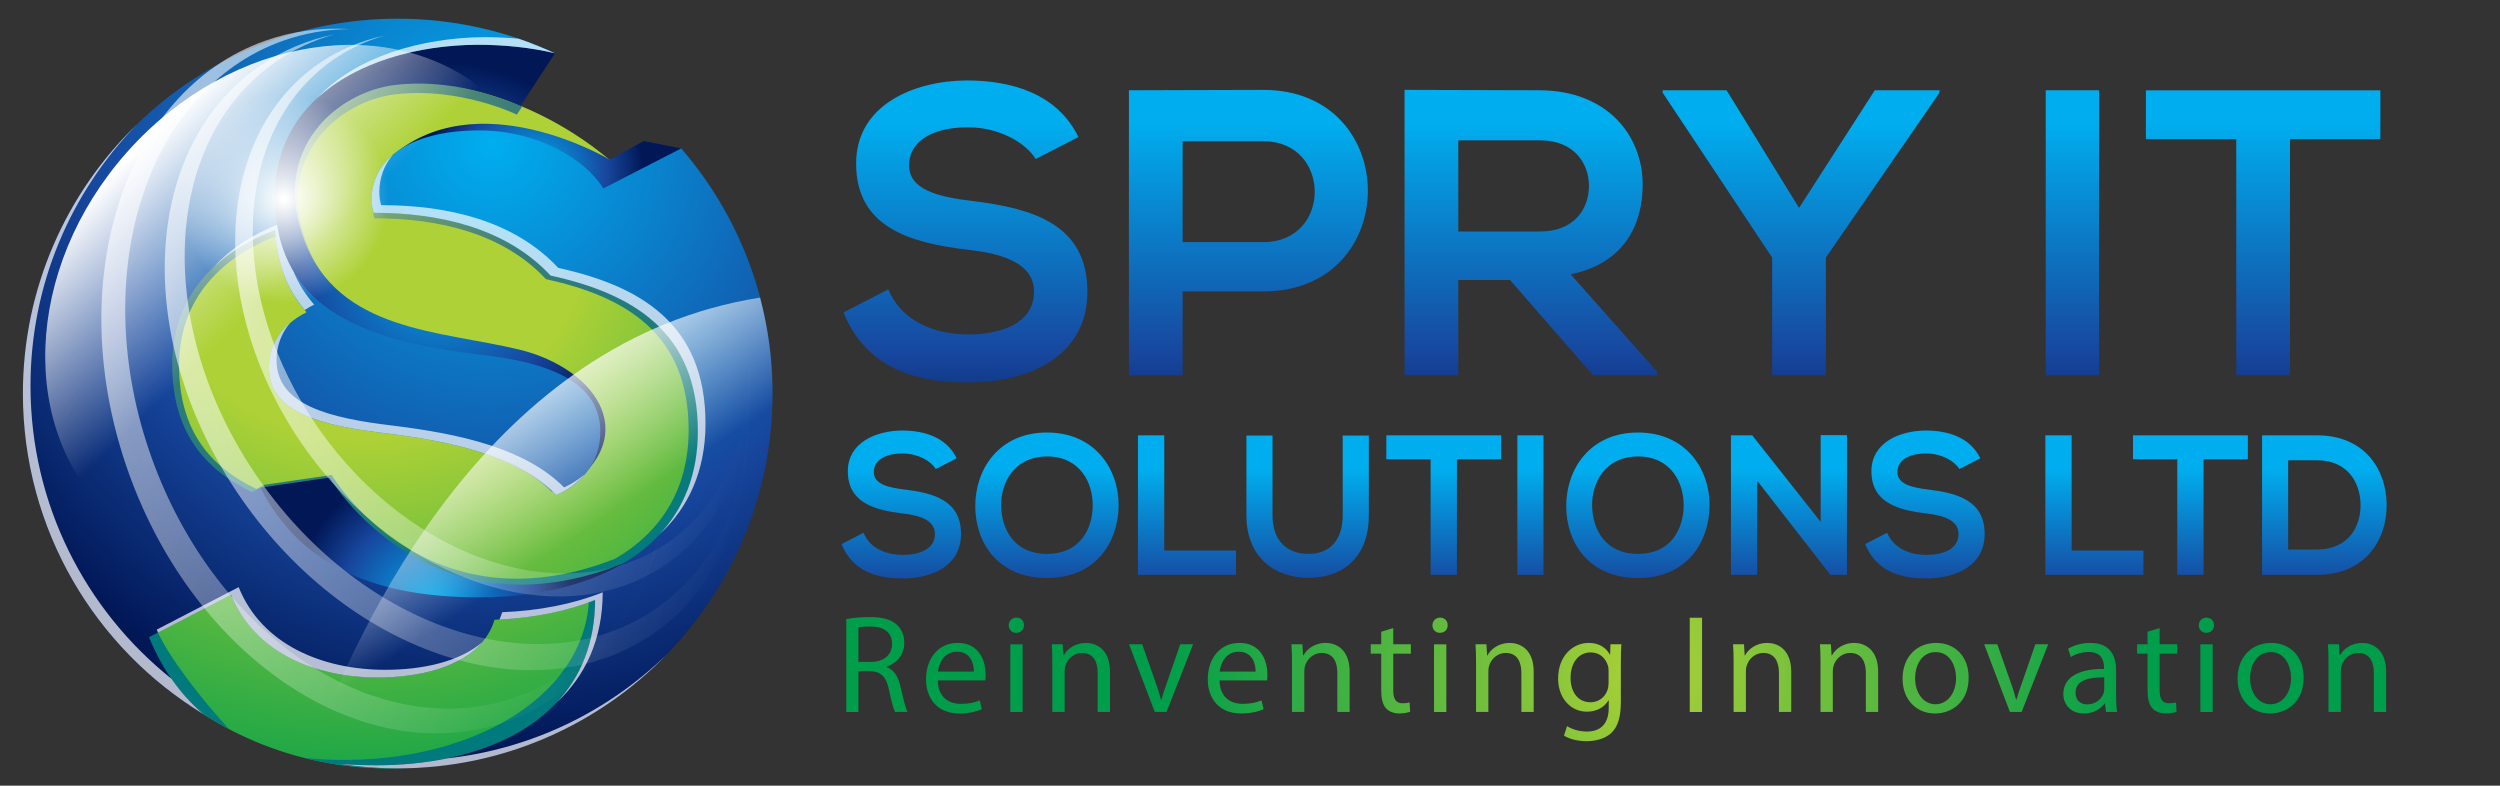
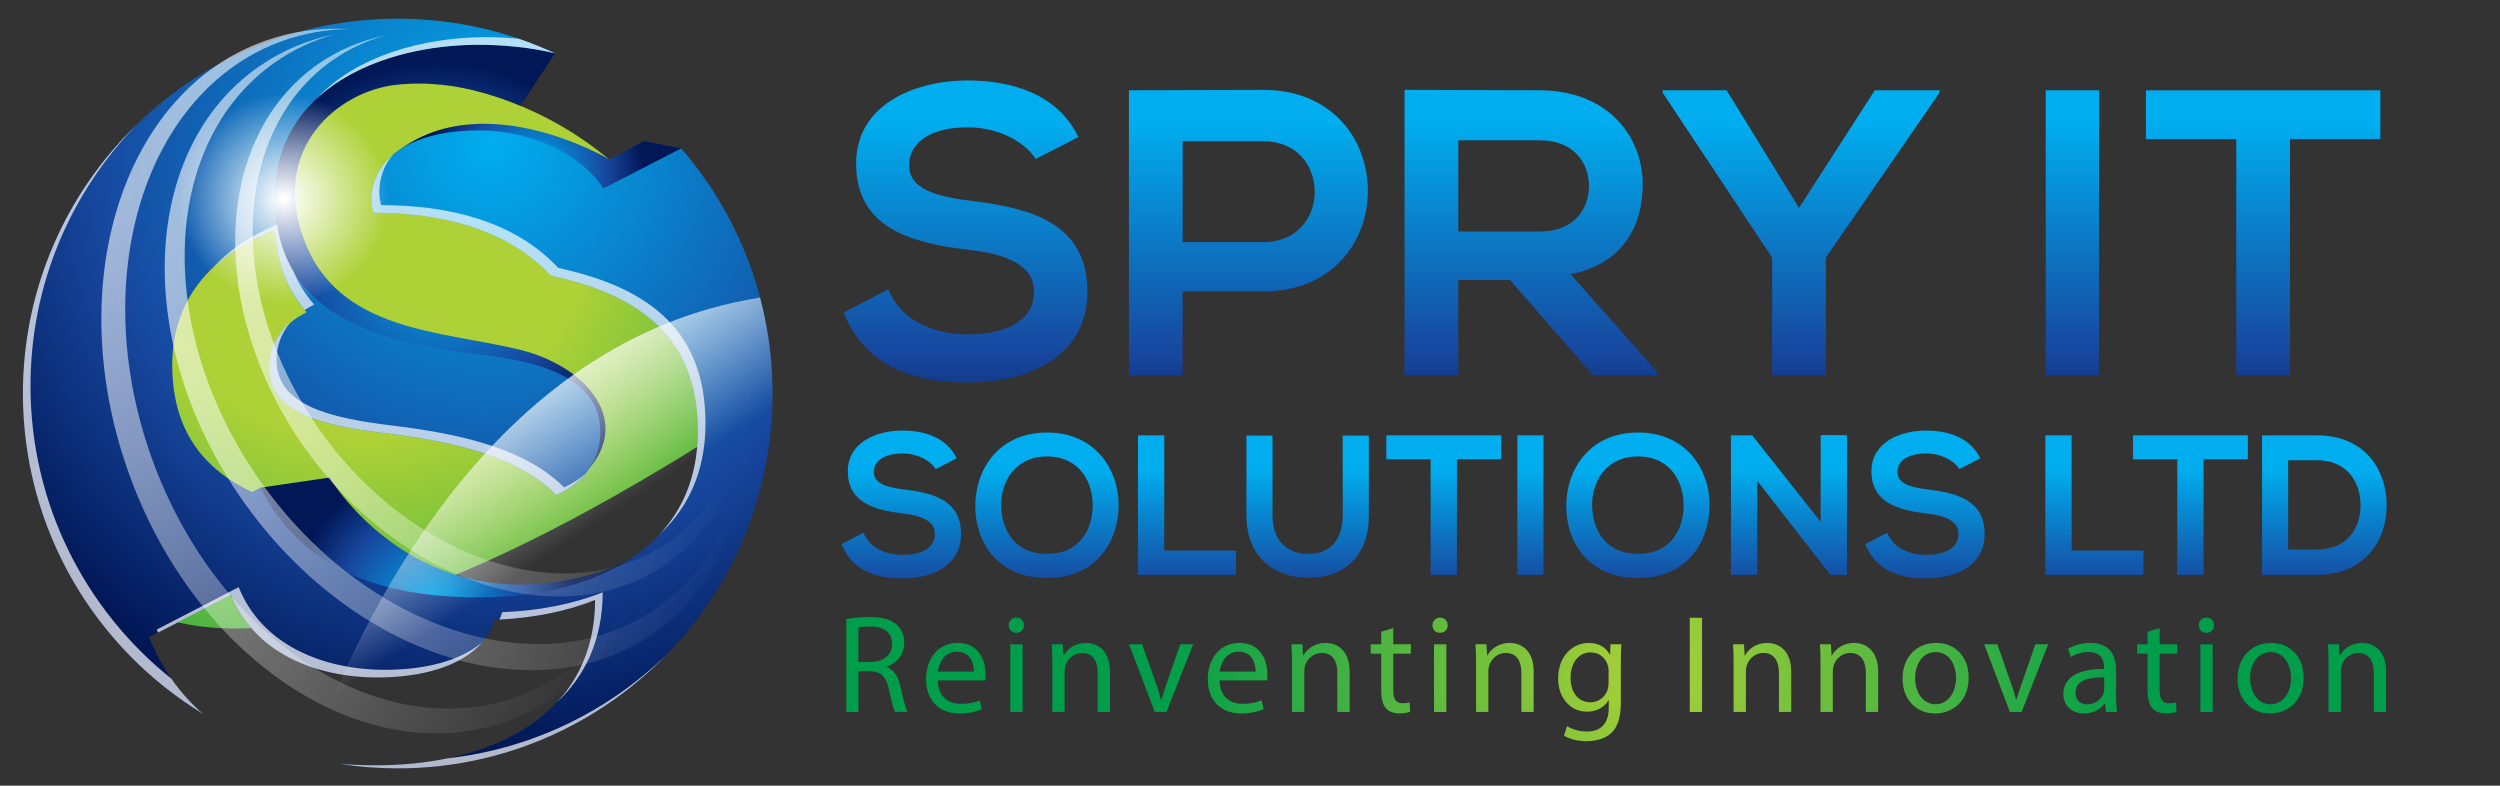
<svg xmlns="http://www.w3.org/2000/svg" version="1.1" x="0px" y="0px" viewBox="0 0 505.71 158.93" style="enable-background:new 0 0 505.71 158.93;" xml:space="preserve">
  <rect x="0" y="0" width="505.71" height="158.93" fill="#333333" stroke="none" />
  <style type="text/css">
	.st0{display:none;}
	.st1{fill:url(#SVGID_1_);}
	.st2{fill:url(#SVGID_2_);}
	.st3{fill:url(#SVGID_3_);}
	.st4{fill:url(#SVGID_4_);}
	.st5{fill:url(#SVGID_5_);}
	.st6{fill:url(#SVGID_6_);}
	.st7{opacity:0.7;fill:#FFFFFF;}
	.st8{fill:url(#SVGID_7_);}
	.st9{fill:url(#SVGID_8_);}
	.st10{fill:url(#SVGID_9_);}
	.st11{opacity:0.6;}
	.st12{fill:url(#SVGID_10_);}
	.st13{fill:url(#SVGID_11_);}
	.st14{fill:url(#SVGID_12_);}
	.st15{fill:url(#SVGID_13_);}
	.st16{fill:url(#SVGID_14_);}
	.st17{fill:url(#SVGID_15_);}
</style>
  <g id="Guides_For_Artboard">
</g>
  <g id="Layer_1">
    <rect x="-61.1" y="-88.47" class="st0" width="605.97" height="341.98" />
    <g>
      <g>
        <radialGradient id="SVGID_1_" cx="73.243" cy="42.147" r="150.558" gradientUnits="userSpaceOnUse">
          <stop offset="0.311" style="stop-color:#ADD136" />
          <stop offset="0.842" style="stop-color:#009E4A" />
        </radialGradient>
-         <path class="st1" d="M148.3,85.79c0,38.46-31.18,69.65-69.65,69.65C40.18,155.43,9,124.25,9,85.79     c0-38.46,31.18-69.65,69.65-69.65C117.12,16.14,148.3,47.32,148.3,85.79z" />
+         <path class="st1" d="M148.3,85.79C40.18,155.43,9,124.25,9,85.79     c0-38.46,31.18-69.65,69.65-69.65C117.12,16.14,148.3,47.32,148.3,85.79z" />
        <radialGradient id="SVGID_2_" cx="68.833" cy="36.835" r="101.383" gradientUnits="userSpaceOnUse">
          <stop offset="0" style="stop-color:#8FB46F" />
          <stop offset="0.378" style="stop-color:#3B7D79" />
          <stop offset="1" style="stop-color:#007A7C" />
        </radialGradient>
-         <path class="st2" d="M148.3,85.79c0-19.51-8.03-37.14-20.96-49.78l-6.59,3.38C117.25,33.55,107.61,28,96.52,28     c-14.31,0-21.17,5.98-21.17,13.58c0,0.93,0.14,1.78,0.36,2.58c0.03,0,0.06,0,0.09,0c12.79,0,25.94,2.96,34.63,12.3     C126.5,59.99,139.3,67.42,139.3,87c0,12.28-5.87,20.78-14.84,26.01C85.99,128.13,67.1,96.08,67.1,96.08l-13.59,1.98l-1.64,0.85     c-9.32-4.42-15.65-11.85-15.65-24.97c0-13.72,8.83-22.15,20.2-26.4c0.37,6.91,2.61,12.12,6.15,16.1     c-4.94,2.46-7.36,6.38-7.36,10.88c0,8.91,10.51,11.39,22.78,12.85c13.25,1.63,25.91,4.41,33.62,12.12     c2.69-1.25,4.91-2.97,6.42-5.21c8.21-9.62-0.67-20.13-13.73-23.3c-15.48-3.74-35.44-3.49-42.19-21.46     c-6.74-17.97,6.54-29.14,17.94-30.45c13.01-1.5,24.5,4.12,24.5,4.12l1.08-1.64c-8.3-3.49-17.4-5.42-26.97-5.42     C40.18,16.14,9,47.32,9,85.79c0,4.54,0.46,8.96,1.28,13.26c5.53,17.07,17.26,33.89,30.11,44.92c1.91,1.26,3.88,2.42,5.91,3.49     c-5.16-5.53-12.52-14.96-14.59-20.07l16.06-8.32c4.53,11.24,16.36,16.21,28.77,16.21c10.52,0,20.48-3.2,22.93-11.29     c7.09-0.28,13.84-1.55,19.71-3.91c-0.08,21.89-26.81,36.2-57.52,33.26c5.45,1.36,11.14,2.1,17.01,2.1     C117.12,155.43,148.3,124.25,148.3,85.79z" />
        <radialGradient id="SVGID_3_" cx="87.532" cy="122.477" r="28.118" gradientUnits="userSpaceOnUse">
          <stop offset="0" style="stop-color:#00AEEF" />
          <stop offset="0.658" style="stop-color:#17479E" />
          <stop offset="1" style="stop-color:#011756" />
        </radialGradient>
        <path class="st3" d="M52.65,98.65l14.02-2.05c0,0,20.47,34.76,62.18,16.22c0,0-12.75,11.58-41.71,10.43     C58.18,122.09,52.65,98.65,52.65,98.65z" />
        <radialGradient id="SVGID_4_" cx="108.216" cy="34.95" r="22.054" gradientUnits="userSpaceOnUse">
          <stop offset="0" style="stop-color:#00AEEF" />
          <stop offset="0.658" style="stop-color:#17479E" />
          <stop offset="1" style="stop-color:#011756" />
        </radialGradient>
        <path class="st4" d="M137.79,30.02l-7.58-1.49l-6.86,3.77c0,0-27.13-16.22-44.71-0.19c6.76-2.7,18.54-0.19,26.85,5.02     c8.3,5.21,14.29,10.43,21.04,6.18C133.3,39.06,137.79,30.02,137.79,30.02z" />
        <radialGradient id="SVGID_5_" cx="88.644" cy="53.23" r="40.893" gradientUnits="userSpaceOnUse">
          <stop offset="0" style="stop-color:#00AEEF" />
          <stop offset="0.658" style="stop-color:#17479E" />
          <stop offset="1" style="stop-color:#011756" />
        </radialGradient>
        <path class="st5" d="M112.26,10.78l-6.96,10.64c0,0-11.84-5.79-25.26-4.25c-11.77,1.35-25.46,12.87-18.51,31.41     c6.95,18.54,27.55,18.28,43.51,22.14c15.96,3.86,25.9,18.39,7.54,29.41c-0.85-9.32-9.34-17.05-20.93-20.91     c-11.58-3.86-26.13-14.42-28.96-17.89c-2.84-3.48-6.68-11.36-7.7-18.75c-1.01-7.39,2.22-25.73,8.59-30.56     C69.96,7.19,90.26,2.68,112.26,10.78z" />
        <radialGradient id="SVGID_6_" cx="99.428" cy="29.122" r="122.769" gradientUnits="userSpaceOnUse">
          <stop offset="0" style="stop-color:#00AEEF" />
          <stop offset="0.658" style="stop-color:#17479E" />
          <stop offset="1" style="stop-color:#011756" />
        </radialGradient>
        <path class="st6" d="M137.79,30.02l-15.76,8.11c-3.61-6.02-13.56-11.75-25-11.75c-14.76,0-21.84,6.18-21.84,14.01     c0,0.96,0.15,1.83,0.38,2.66c0.03,0,0.06,0,0.09,0c13.2,0,26.76,3.05,35.72,12.69c16.58,3.64,29.79,11.31,29.79,31.5     c0,23.5-20.79,33.59-44.28,33.59c-20.08,0-35.83-5.77-44.22-22.17l-1.69,0.87c-9.61-4.56-16.14-12.22-16.14-25.75     c0-14.15,9.11-22.85,20.83-27.23c0.38,7.12,2.69,12.51,6.35,16.61c-5.09,2.54-7.6,6.58-7.6,11.22c0,9.19,10.84,11.75,23.5,13.26     c13.66,1.68,26.73,4.55,34.67,12.51c5.28-2.47,8.84-6.61,8.84-12.9c0-9.94-10.39-14.01-24.4-15.51     C75.49,69.15,55.6,63.43,55.6,39.78c0-21.69,21.39-30.58,40.82-30.73c5.33,0,10.71,0.5,15.84,1.72     c-9.67-4.48-20.45-6.99-31.81-6.99c-41.88,0-75.83,33.95-75.83,75.82c0,27.49,14.63,51.57,36.52,64.86     c-4.58-3.88-8.31-8.97-10.99-15.57l16.57-8.59c4.67,11.6,16.87,16.72,29.67,16.72c10.85,0,21.12-3.3,23.65-11.65     c7.32-0.29,14.28-1.6,20.33-4.03c-0.08,23.4-20.83,33.45-44.28,33.45c-2.58,0-5.09-0.1-7.52-0.3c3.87,0.61,7.83,0.93,11.88,0.93     c41.88,0,75.82-33.95,75.82-75.82C156.28,60.64,149.3,43.32,137.79,30.02z" />
        <path class="st7" d="M61.65,62.71c0.59-0.39,1.22-0.77,1.9-1.1c-1.72-1.94-3.14-4.17-4.2-6.73c-1.6-2.68-2.74-5.79-3.31-9.42     c-4.91,1.99-9.3,4.77-12.68,8.42c3.42-3.17,7.65-5.6,12.3-7.34C56.03,53.42,58.21,58.66,61.65,62.71z M112.26,10.78     c-2.39-1.1-4.84-2.09-7.35-2.95c-2.31-0.21-4.63-0.32-6.94-0.32c-12.59,0.1-25.99,3.87-33.87,12.4     c8.02-7.44,20.53-10.76,32.33-10.85C101.75,9.05,107.13,9.56,112.26,10.78z M121.92,119.81c-6.04,2.43-13.01,3.74-20.33,4.03     c-0.16,0.51-0.35,1.01-0.55,1.49c6.95-0.36,13.56-1.65,19.34-3.97c-0.03,8.69-2.92,15.54-7.73,20.71     C118.38,136.73,121.89,129.39,121.92,119.81z M54.41,74.37c0,9.19,10.84,11.75,23.5,13.26c13.66,1.68,26.73,4.55,34.67,12.51     c2.29-1.08,4.23-2.48,5.73-4.22c-1.22,1.04-2.61,1.94-4.19,2.68c-7.95-7.95-21-10.82-34.68-12.51     c-12.65-1.51-23.5-4.07-23.5-13.26c0-2.8,0.93-5.38,2.78-7.55C55.84,67.7,54.41,70.87,54.41,74.37z M76.1,154.8     c-2.58,0-5.09-0.1-7.52-0.3c3.87,0.61,7.83,0.93,11.88,0.93c21.33,0,40.59-8.82,54.37-23c-11.73,11.4-27.12,19.03-44.26,20.96     C85.98,154.34,81.11,154.8,76.1,154.8z M77.1,41.5c-0.23-0.82-0.37-1.7-0.37-2.66c0-2.8,0.92-5.38,2.76-7.55     c-2.88,2.44-4.31,5.6-4.31,9.1c0,0.96,0.15,1.83,0.38,2.66c0.03,0,0.06,0,0.09,0c13.2,0,26.76,3.05,35.72,12.69     c16.58,3.64,29.79,11.31,29.79,31.5c0,8.74-2.88,15.63-7.71,20.83c5.75-5.35,9.26-12.74,9.26-22.38     c0-20.19-13.21-27.86-29.79-31.5c-8.97-9.64-22.53-12.69-35.72-12.69C77.16,41.49,77.13,41.5,77.1,41.5z M97.55,129.91     c-4.56,3.91-11.93,5.58-19.6,5.58c-12.8,0-25-5.12-29.67-16.72l-16.57,8.59c0.08,0.21,0.18,0.4,0.26,0.61l14.76-7.65     c4.67,11.6,16.87,16.72,29.67,16.72C85.01,137.03,93.24,134.94,97.55,129.91z M34.68,137.3C17.31,123.41,6.17,102.04,6.17,78.06     c0-20.55,8.19-39.17,21.46-52.83c-14.18,13.78-23,33.04-23,54.37c0,27.49,14.63,51.57,36.52,64.86     C38.75,142.43,36.59,140.05,34.68,137.3z" />
        <linearGradient id="SVGID_7_" gradientUnits="userSpaceOnUse" x1="28.139" y1="28.594" x2="56.463" y2="57.432">
          <stop offset="0.022" style="stop-color:#FFFFFF" />
          <stop offset="1" style="stop-color:#FFFFFF;stop-opacity:0" />
        </linearGradient>
-         <path class="st8" d="M99.3,19.46c19.55,17.43,18.33,50.7-2.73,74.33C75.52,117.41,42.6,122.43,23.05,105     C3.5,87.57,4.72,54.3,25.78,30.68C46.84,7.06,79.75,2.03,99.3,19.46z" />
        <linearGradient id="SVGID_8_" gradientUnits="userSpaceOnUse" x1="89.058" y1="77.952" x2="111.459" y2="111.939">
          <stop offset="0.022" style="stop-color:#FFFFFF" />
          <stop offset="1" style="stop-color:#FFFFFF;stop-opacity:0" />
        </linearGradient>
        <path class="st9" d="M156.28,79.61c0-6.72-0.89-13.21-2.53-19.41c-54.24,8.54-81.06,64.91-91.27,93.33     c5.19,1.24,10.6,1.9,16.17,1.9c0.27,0,0.53-0.02,0.79-0.02c0.34,0,0.67,0.02,1.01,0.02C122.33,155.43,156.28,121.49,156.28,79.61     z" />
        <radialGradient id="SVGID_9_" cx="57.41" cy="40.215" r="21.263" gradientUnits="userSpaceOnUse">
          <stop offset="0.022" style="stop-color:#FFFFFF" />
          <stop offset="1" style="stop-color:#FFFFFF;stop-opacity:0" />
        </radialGradient>
        <path class="st10" d="M78.67,40.22c0,11.74-9.53,21.26-21.27,21.26c-11.74,0-21.26-9.52-21.26-21.26     c0-11.74,9.52-21.26,21.26-21.26C69.15,18.95,78.67,28.47,78.67,40.22z" />
        <g class="st11">
          <linearGradient id="SVGID_10_" gradientUnits="userSpaceOnUse" x1="51.081" y1="110.698" x2="177.927" y2="110.698" gradientTransform="matrix(0.966 0.26 -0.26 0.966 9.882 -63.361)">
            <stop offset="0.022" style="stop-color:#FFFFFF" />
            <stop offset="1" style="stop-color:#FFFFFF;stop-opacity:0" />
          </linearGradient>
          <path class="st12" d="M48.98,101.08c22.1,31.62,59.44,43.69,83.39,26.95c13.92-9.74,20.24-27.07,18.76-46.09      c0.47,17-5.66,32.26-18.27,41.07c-23.09,16.14-59.09,4.51-80.41-25.98c-21.32-30.49-19.88-68.3,3.21-84.44      c3.69-2.58,7.71-4.44,11.95-5.64c-5.46,1.14-10.64,3.3-15.3,6.56C28.36,30.25,26.86,69.46,48.98,101.08z" />
          <linearGradient id="SVGID_11_" gradientUnits="userSpaceOnUse" x1="63.705" y1="101.46" x2="175.587" y2="101.46" gradientTransform="matrix(0.966 0.26 -0.26 0.966 9.882 -63.361)">
            <stop offset="0.022" style="stop-color:#FFFFFF" />
            <stop offset="1" style="stop-color:#FFFFFF;stop-opacity:0" />
          </linearGradient>
          <path class="st13" d="M61.38,90.23c19.5,27.89,52.44,38.54,73.56,23.77c12.27-8.59,17.85-23.88,16.54-40.65      c0.42,15-5,28.46-16.11,36.23c-20.37,14.24-52.13,3.98-70.93-22.92c-18.8-26.9-17.53-60.24,2.84-74.48      c3.25-2.27,6.8-3.92,10.53-4.98c-4.82,1.01-9.38,2.91-13.5,5.79C43.19,27.75,41.88,62.33,61.38,90.23z" />
          <linearGradient id="SVGID_12_" gradientUnits="userSpaceOnUse" x1="71.258" y1="153.495" x2="203.91" y2="153.495" gradientTransform="matrix(0.863 0.505 -0.505 0.863 35.543 -122.524)">
            <stop offset="0.022" style="stop-color:#FFFFFF" />
            <stop offset="1" style="stop-color:#FFFFFF;stop-opacity:0" />
          </linearGradient>
          <path class="st14" d="M26.05,95.71c13.6,37.98,47.95,60.43,76.71,50.14c16.72-5.99,27.87-21.74,31.61-41.33      c-4.21,17.28-14.6,30.98-29.73,36.41c-27.75,9.93-60.86-11.72-73.97-48.35c-13.11-36.63-1.25-74.37,26.48-84.3      c4.44-1.58,9.01-2.36,13.61-2.4c-5.83-0.35-11.65,0.4-17.25,2.41C24.74,18.58,12.44,57.72,26.05,95.71z" />
        </g>
      </g>
      <g>
        <g>
          <linearGradient id="SVGID_13_" gradientUnits="userSpaceOnUse" x1="326.077" y1="24.475" x2="326.077" y2="95.909">
            <stop offset="0" style="stop-color:#00AEEF" />
            <stop offset="0.658" style="stop-color:#17479E" />
            <stop offset="1" style="stop-color:#011756" />
          </linearGradient>
          <path class="st15" d="M196.74,40.66c-6.92-0.82-12.85-2.22-12.85-7.25c0-4.28,3.87-7.66,11.94-7.66      c6.26,0,11.69,3.13,13.67,6.42l8.65-4.45c-4.36-8.89-13.67-11.45-22.65-11.45c-10.62,0.08-22.32,4.94-22.32,16.8      c0,12.93,10.87,16.06,22.65,17.46c7.66,0.82,13.34,3.05,13.34,8.48c0,6.26-6.42,8.65-13.26,8.65c-7,0-13.67-2.8-16.22-9.14      l-9.06,4.69c4.28,10.54,13.34,14.16,25.12,14.16c12.85,0,24.21-5.52,24.21-18.36C219.97,45.28,208.77,42.15,196.74,40.66z       M255.54,18.18c-9.06,0-18.12,0.08-27.18,0.08v57.65h10.87V58.95h16.31C283.79,58.95,283.71,18.18,255.54,18.18z M255.54,48.98      h-16.31V28.56h16.31C269.38,28.56,269.46,48.98,255.54,48.98z M413.82,75.91h10.79V18.26h-10.79V75.91z M332.29,37.37      c0-9.96-7.16-19.02-20.75-19.11c-9.14,0-18.28-0.08-27.42-0.08v57.73h10.87V56.64h10.46l16.8,19.27h12.93v-0.74l-17.46-19.68      C328.67,53.26,332.29,45.28,332.29,37.37z M294.99,46.84V28.39h16.55c6.83,0,9.88,4.61,9.88,9.22s-2.96,9.22-9.88,9.22H294.99z       M434.08,18.26v9.88h18.28v47.76h10.87V28.15h18.28v-9.88H434.08z M363.92,42.06l-14.66-23.8h-12.93v0.49l22.15,33.35v23.8      h10.87v-23.8l22.98-33.35v-0.49h-13.09L363.92,42.06z" />
        </g>
        <g>
          <linearGradient id="SVGID_14_" gradientUnits="userSpaceOnUse" x1="326.519" y1="94.828" x2="326.519" y2="130.591">
            <stop offset="0" style="stop-color:#00AEEF" />
            <stop offset="0.658" style="stop-color:#17479E" />
            <stop offset="1" style="stop-color:#011756" />
          </linearGradient>
          <path class="st16" d="M183.04,99.03c-3.39-0.4-6.29-1.09-6.29-3.55c0-2.1,1.9-3.75,5.85-3.75c3.06,0,5.73,1.53,6.69,3.15      l4.23-2.18c-2.14-4.36-6.69-5.61-11.09-5.61c-5.2,0.04-10.93,2.42-10.93,8.23c0,6.33,5.32,7.86,11.09,8.55      c3.75,0.4,6.53,1.49,6.53,4.15c0,3.07-3.15,4.23-6.49,4.23c-3.43,0-6.69-1.37-7.95-4.48l-4.44,2.3c2.1,5.16,6.53,6.94,12.3,6.94      c6.29,0,11.86-2.7,11.86-8.99C194.41,101.28,188.93,99.75,183.04,99.03z M306.94,116.29h5.28V88.06h-5.28V116.29z M280.44,92.9      h8.95v23.39h5.32V92.9h8.95v-4.84h-23.23V92.9z M235.51,88.06h-5.32v28.23h19.84v-4.92h-14.52V88.06z M271.61,104.27      c0,4.84-2.5,7.78-6.9,7.78c-4.4,0-7.3-2.7-7.3-7.78V88.1h-5.28v16.17c0,8.51,5.77,12.62,12.54,12.62      c7.1,0,12.22-4.27,12.22-12.62V88.1h-5.28V104.27z M211.8,87.49c-9.76,0-14.52,7.46-14.52,14.88c0,7.42,4.6,14.56,14.52,14.56      s14.4-7.3,14.48-14.6C226.35,94.95,221.52,87.49,211.8,87.49z M211.8,112.05c-6.65,0-9.15-4.96-9.28-9.6      c-0.12-4.76,2.62-10.12,9.28-10.12s9.32,5.32,9.24,10.08C220.95,107.05,218.45,112.05,211.8,112.05z M331.34,87.49      c-9.76,0-14.52,7.46-14.52,14.88c0,7.42,4.6,14.56,14.52,14.56s14.4-7.3,14.48-14.6C345.9,94.95,341.06,87.49,331.34,87.49z       M331.34,112.05c-6.65,0-9.15-4.96-9.28-9.6c-0.12-4.76,2.62-10.12,9.28-10.12s9.32,5.32,9.24,10.08      C340.49,107.05,337.99,112.05,331.34,112.05z M419.06,88.06h-5.32v28.23h19.84v-4.92h-14.52V88.06z M468.67,88.06h-11.09v28.23      h11.09c9.88,0,14.24-7.22,14.11-14.36C482.66,94.95,478.35,88.06,468.67,88.06z M468.67,111.16h-5.81V93.1h5.81      c6.13,0,8.71,4.4,8.83,8.79C477.62,106.49,475.08,111.16,468.67,111.16z M431.48,92.9h8.95v23.39h5.32V92.9h8.95v-4.84h-23.23      V92.9z M368.28,105.56l-13.83-17.5h-4.31v28.23h5.32V97.25l14.84,19.08v-0.04h3.31V88.02h-5.32V105.56z M390.1,99.03      c-3.39-0.4-6.29-1.09-6.29-3.55c0-2.1,1.9-3.75,5.85-3.75c3.06,0,5.73,1.53,6.69,3.15l4.23-2.18      c-2.14-4.36-6.69-5.61-11.09-5.61c-5.2,0.04-10.93,2.42-10.93,8.23c0,6.33,5.32,7.86,11.09,8.55c3.75,0.4,6.53,1.49,6.53,4.15      c0,3.07-3.15,4.23-6.49,4.23c-3.43,0-6.69-1.37-7.95-4.48l-4.44,2.3c2.1,5.16,6.53,6.94,12.3,6.94c6.29,0,11.86-2.7,11.86-8.99      C401.47,101.28,395.99,99.75,390.1,99.03z" />
        </g>
        <g>
          <radialGradient id="SVGID_15_" cx="333.454" cy="135.72" r="116.77" gradientUnits="userSpaceOnUse">
            <stop offset="0" style="stop-color:#ADD136" />
            <stop offset="0.842" style="stop-color:#009E4A" />
          </radialGradient>
          <path class="st17" d="M459.41,130.05c-3.76,0-6.79,2.69-6.79,7.24c0,4.33,2.88,7.04,6.56,7.04c3.28,0,6.81-2.2,6.81-7.27      C465.99,132.9,463.33,130.05,459.41,130.05z M459.29,142.46c-2.43,0-4.13-2.26-4.13-5.26c0-2.57,1.27-5.29,4.18-5.29      c2.94,0,4.1,2.91,4.1,5.23C463.45,140.23,461.67,142.46,459.29,142.46z M281.83,127.05l-2.43,0.74v2.54h-2.12v1.89h2.12v7.46      c0,1.61,0.28,2.83,0.96,3.59c0.59,0.65,1.53,1.05,2.69,1.05c0.96,0,1.72-0.17,2.2-0.34l-0.11-1.89      c-0.37,0.11-0.76,0.17-1.44,0.17c-1.39,0-1.87-0.96-1.87-2.66v-7.38h3.56v-1.89h-3.56V127.05z M219.69,130.05      c-2.26,0-3.84,1.27-4.52,2.54h-0.06l-0.14-2.26h-2.21c0.08,1.13,0.11,2.26,0.11,3.7v9.98h2.49v-8.23c0-0.42,0.06-0.85,0.17-1.16      c0.45-1.39,1.72-2.54,3.34-2.54c2.35,0,3.17,1.84,3.17,4.04v7.89h2.49v-8.14C224.53,131.18,221.59,130.05,219.69,130.05z       M268.17,130.05c-2.26,0-3.84,1.27-4.52,2.54h-0.06l-0.14-2.26h-2.21c0.08,1.13,0.11,2.26,0.11,3.7v9.98h2.49v-8.23      c0-0.42,0.06-0.85,0.17-1.16c0.45-1.39,1.72-2.54,3.34-2.54c2.35,0,3.17,1.84,3.17,4.04v7.89h2.49v-8.14      C273.01,131.18,270.07,130.05,268.17,130.05z M250.73,130.05c-3.99,0-6.42,3.22-6.42,7.35s2.52,6.93,6.73,6.93      c2.18,0,3.7-0.48,4.58-0.88l-0.45-1.78c-0.9,0.4-2.01,0.71-3.79,0.71c-2.52,0-4.64-1.39-4.69-4.75h9.61      c0.06-0.28,0.08-0.65,0.08-1.16C256.39,133.95,255.23,130.05,250.73,130.05z M246.72,135.85c0.2-1.73,1.27-4.02,3.82-4.02      c2.8,0,3.48,2.46,3.45,4.02H246.72z M236.09,137.99c-0.45,1.27-0.85,2.4-1.16,3.53h-0.09c-0.28-1.13-0.65-2.26-1.1-3.53      l-2.69-7.66h-2.66l5.2,13.68h2.38l5.37-13.68h-2.6L236.09,137.99z M179.36,134.94v-0.08c1.98-0.68,3.56-2.35,3.56-4.84      c0-1.5-0.57-2.8-1.5-3.65c-1.16-1.05-2.88-1.55-5.51-1.55c-1.67,0-3.48,0.17-4.72,0.4v18.8h2.46v-8.26h2.32      c2.23,0.08,3.28,1.07,3.84,3.7c0.51,2.38,0.93,3.99,1.24,4.55h2.54c-0.4-0.74-0.85-2.57-1.47-5.23      C181.67,136.81,180.8,135.45,179.36,134.94z M176.16,133.89h-2.52v-6.96c0.42-0.11,1.24-0.2,2.43-0.2c2.6,0,4.38,1.07,4.38,3.53      C180.46,132.45,178.79,133.89,176.16,133.89z M477.84,130.05c-2.26,0-3.84,1.27-4.52,2.54h-0.06l-0.14-2.26h-2.21      c0.08,1.13,0.11,2.26,0.11,3.7v9.98h2.49v-8.23c0-0.42,0.06-0.85,0.17-1.16c0.45-1.39,1.72-2.54,3.34-2.54      c2.35,0,3.17,1.84,3.17,4.04v7.89h2.49v-8.14C482.67,131.18,479.73,130.05,477.84,130.05z M193.74,130.05      c-3.99,0-6.42,3.22-6.42,7.35s2.52,6.93,6.73,6.93c2.18,0,3.7-0.48,4.58-0.88l-0.45-1.78c-0.9,0.4-2.01,0.71-3.79,0.71      c-2.52,0-4.64-1.39-4.69-4.75h9.61c0.06-0.28,0.08-0.65,0.08-1.16C199.4,133.95,198.24,130.05,193.74,130.05z M189.73,135.85      c0.2-1.73,1.27-4.02,3.82-4.02c2.8,0,3.48,2.46,3.45,4.02H189.73z M205.61,124.93c-0.93,0-1.56,0.71-1.56,1.55      c0,0.85,0.59,1.53,1.5,1.53c0.99,0,1.58-0.68,1.58-1.53C207.14,125.61,206.52,124.93,205.61,124.93z M204.37,144.02h2.49v-13.68      h-2.49V144.02z M291.32,124.93c-0.93,0-1.56,0.71-1.56,1.55c0,0.85,0.59,1.53,1.5,1.53c0.99,0,1.58-0.68,1.58-1.53      C292.85,125.61,292.23,124.93,291.32,124.93z M445.1,144.02h2.49v-13.68h-2.49V144.02z M375.08,130.05      c-2.26,0-3.84,1.27-4.52,2.54h-0.06l-0.14-2.26h-2.21c0.08,1.13,0.11,2.26,0.11,3.7v9.98h2.49v-8.23c0-0.42,0.06-0.85,0.17-1.16      c0.45-1.39,1.72-2.54,3.34-2.54c2.35,0,3.17,1.84,3.17,4.04v7.89h2.49v-8.14C379.92,131.18,376.98,130.05,375.08,130.05z       M357.5,130.05c-2.26,0-3.84,1.27-4.52,2.54h-0.06l-0.14-2.26h-2.21c0.09,1.13,0.11,2.26,0.11,3.7v9.98h2.49v-8.23      c0-0.42,0.06-0.85,0.17-1.16c0.45-1.39,1.72-2.54,3.34-2.54c2.35,0,3.17,1.84,3.17,4.04v7.89h2.49v-8.14      C362.33,131.18,359.39,130.05,357.5,130.05z M391.65,130.05c-3.76,0-6.79,2.69-6.79,7.24c0,4.33,2.88,7.04,6.56,7.04      c3.28,0,6.81-2.2,6.81-7.27C398.23,132.9,395.58,130.05,391.65,130.05z M391.53,142.46c-2.43,0-4.13-2.26-4.13-5.26      c0-2.57,1.27-5.29,4.18-5.29c2.94,0,4.1,2.91,4.1,5.23C395.69,140.23,393.91,142.46,391.53,142.46z M436.85,127.05l-2.43,0.74      v2.54h-2.12v1.89h2.12v7.46c0,1.61,0.28,2.83,0.96,3.59c0.59,0.65,1.53,1.05,2.69,1.05c0.96,0,1.72-0.17,2.21-0.34l-0.11-1.89      c-0.37,0.11-0.76,0.17-1.44,0.17c-1.39,0-1.87-0.96-1.87-2.66v-7.38h3.56v-1.89h-3.56V127.05z M409.06,137.99      c-0.45,1.27-0.85,2.4-1.16,3.53h-0.08c-0.28-1.13-0.65-2.26-1.1-3.53l-2.69-7.66h-2.66l5.2,13.68h2.38l5.37-13.68h-2.6      L409.06,137.99z M446.34,124.93c-0.93,0-1.56,0.71-1.56,1.55c0,0.85,0.59,1.53,1.5,1.53c0.99,0,1.58-0.68,1.58-1.53      C447.87,125.61,447.25,124.93,446.34,124.93z M428.06,135.62c0-2.71-1.02-5.57-5.2-5.57c-1.72,0-3.39,0.48-4.52,1.19l0.57,1.67      c0.96-0.65,2.29-1.02,3.59-1.02c2.8-0.03,3.11,2.04,3.11,3.14v0.28c-5.29-0.03-8.23,1.78-8.23,5.09c0,1.98,1.41,3.93,4.18,3.93      c1.95,0,3.42-0.96,4.18-2.04h0.08l0.2,1.72h2.23c-0.14-0.93-0.2-2.09-0.2-3.28V135.62z M425.65,139.41      c0,0.23-0.03,0.51-0.11,0.79c-0.4,1.16-1.56,2.29-3.37,2.29c-1.24,0-2.32-0.74-2.32-2.38c0-2.66,3.08-3.14,5.8-3.08V139.41z       M305.4,130.05c-2.26,0-3.84,1.27-4.52,2.54h-0.06l-0.14-2.26h-2.21c0.08,1.13,0.11,2.26,0.11,3.7v9.98h2.49v-8.23      c0-0.42,0.06-0.85,0.17-1.16c0.45-1.39,1.72-2.54,3.34-2.54c2.35,0,3.17,1.84,3.17,4.04v7.89h2.49v-8.14      C310.24,131.18,307.3,130.05,305.4,130.05z M290.08,144.02h2.49v-13.68h-2.49V144.02z M341.81,144.02h2.49v-19.06h-2.49V144.02z       M325.7,132.4h-0.06c-0.62-1.13-1.89-2.35-4.27-2.35c-3.17,0-6.19,2.6-6.19,7.24c0,3.79,2.43,6.67,5.83,6.67      c2.12,0,3.62-1.02,4.35-2.29h0.06v1.5c0,3.48-1.87,4.81-4.41,4.81c-1.7,0-3.11-0.51-4.02-1.1l-0.62,1.92      c1.1,0.74,2.91,1.13,4.55,1.13c1.72,0,3.65-0.42,5-1.64c1.3-1.22,1.95-3.11,1.95-6.28v-7.95c0-1.64,0.03-2.77,0.11-3.73h-2.21      L325.7,132.4z M325.39,138.19c0,0.42-0.06,0.9-0.2,1.33c-0.51,1.58-1.89,2.54-3.45,2.54c-2.66,0-4.04-2.23-4.04-4.92      c0-3.17,1.7-5.17,4.07-5.17c1.84,0,3.03,1.19,3.48,2.66c0.11,0.31,0.14,0.68,0.14,1.1V138.19z" />
        </g>
      </g>
    </g>
  </g>
</svg>